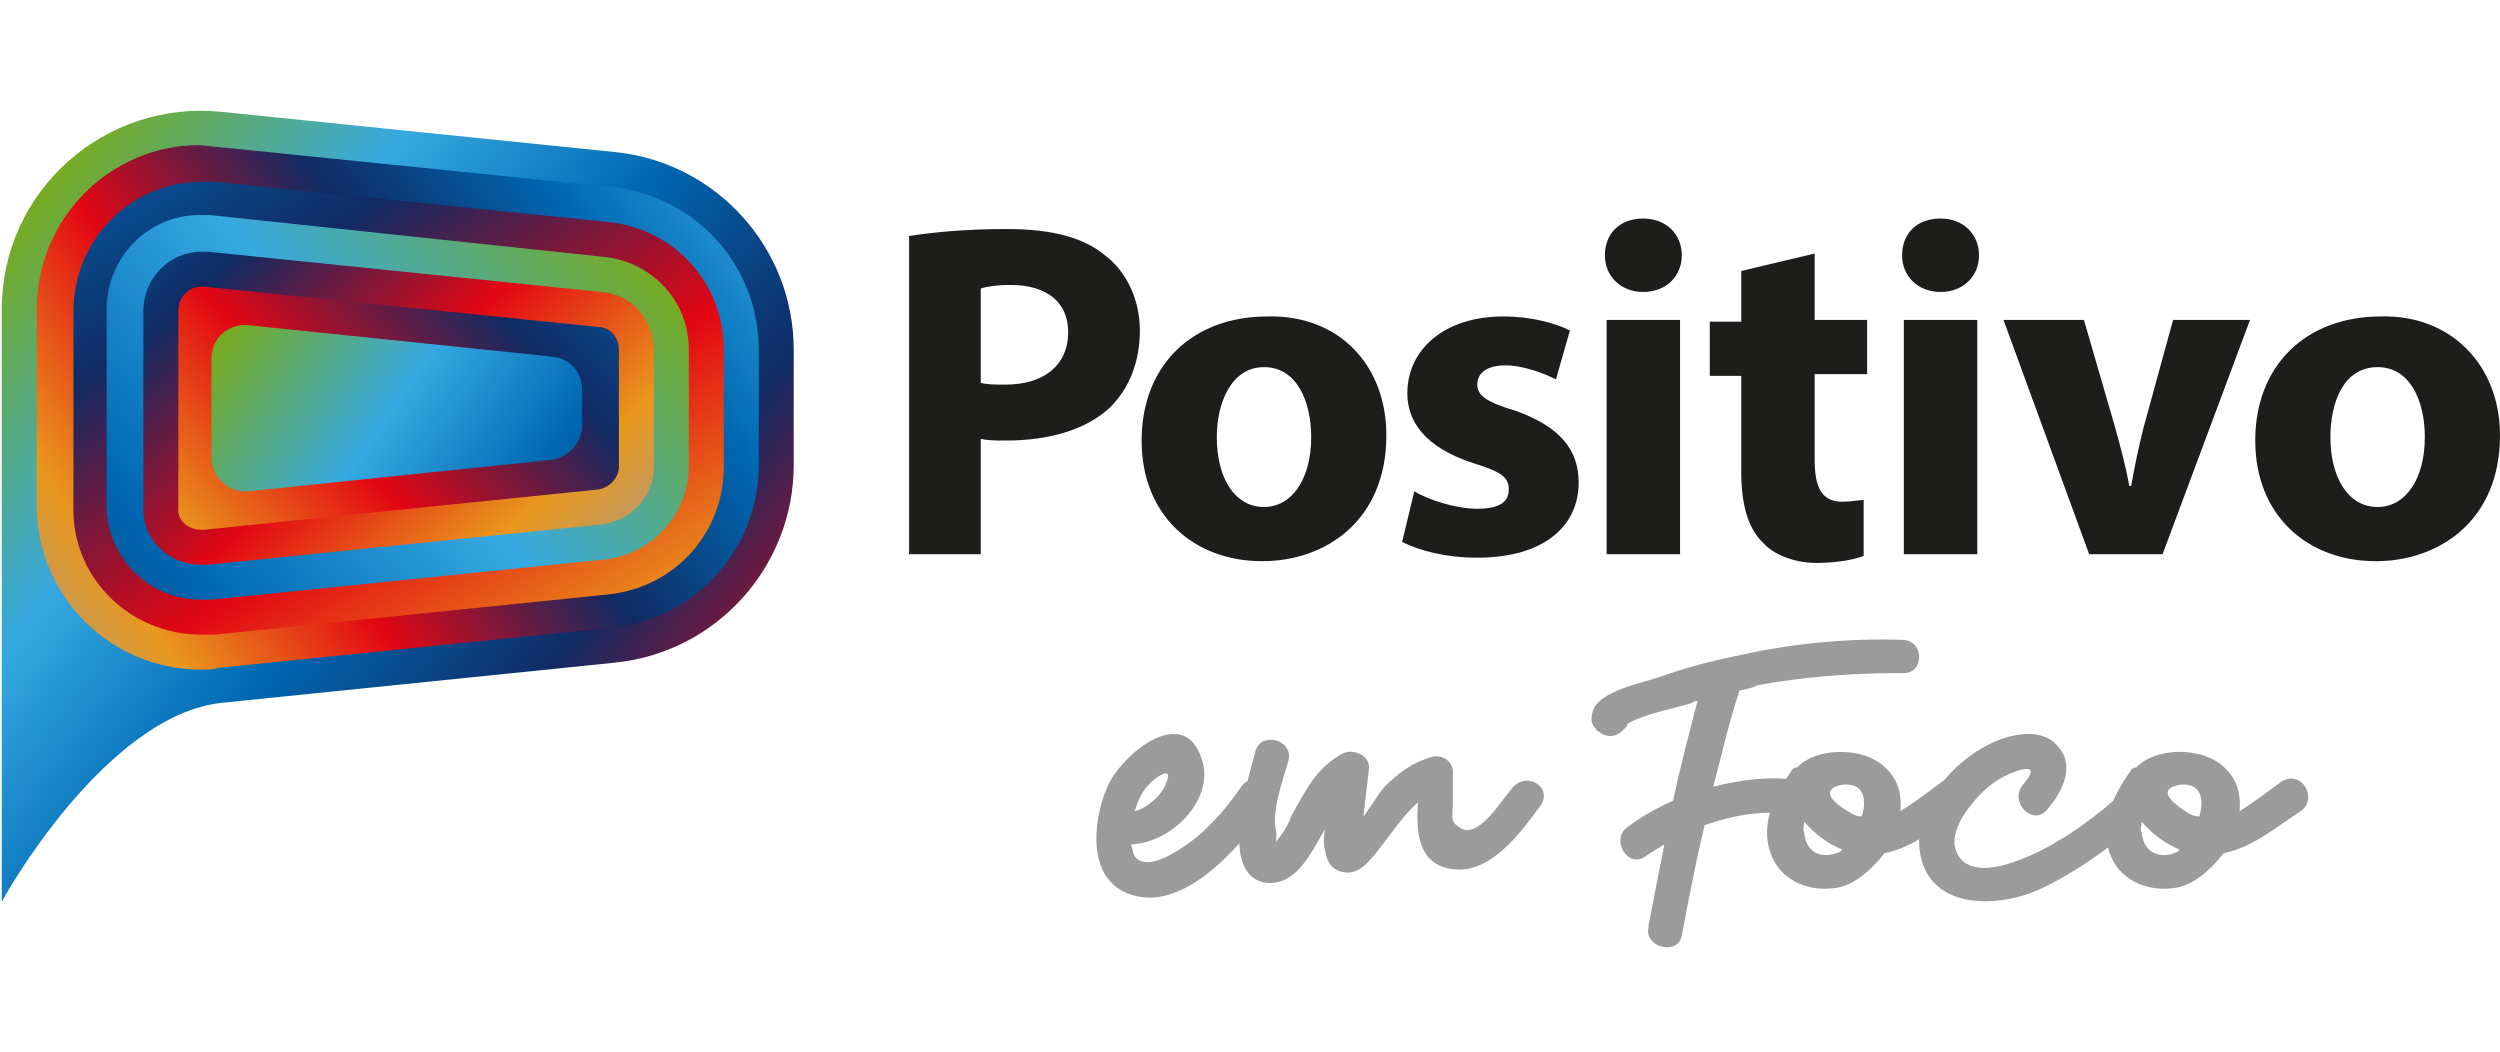
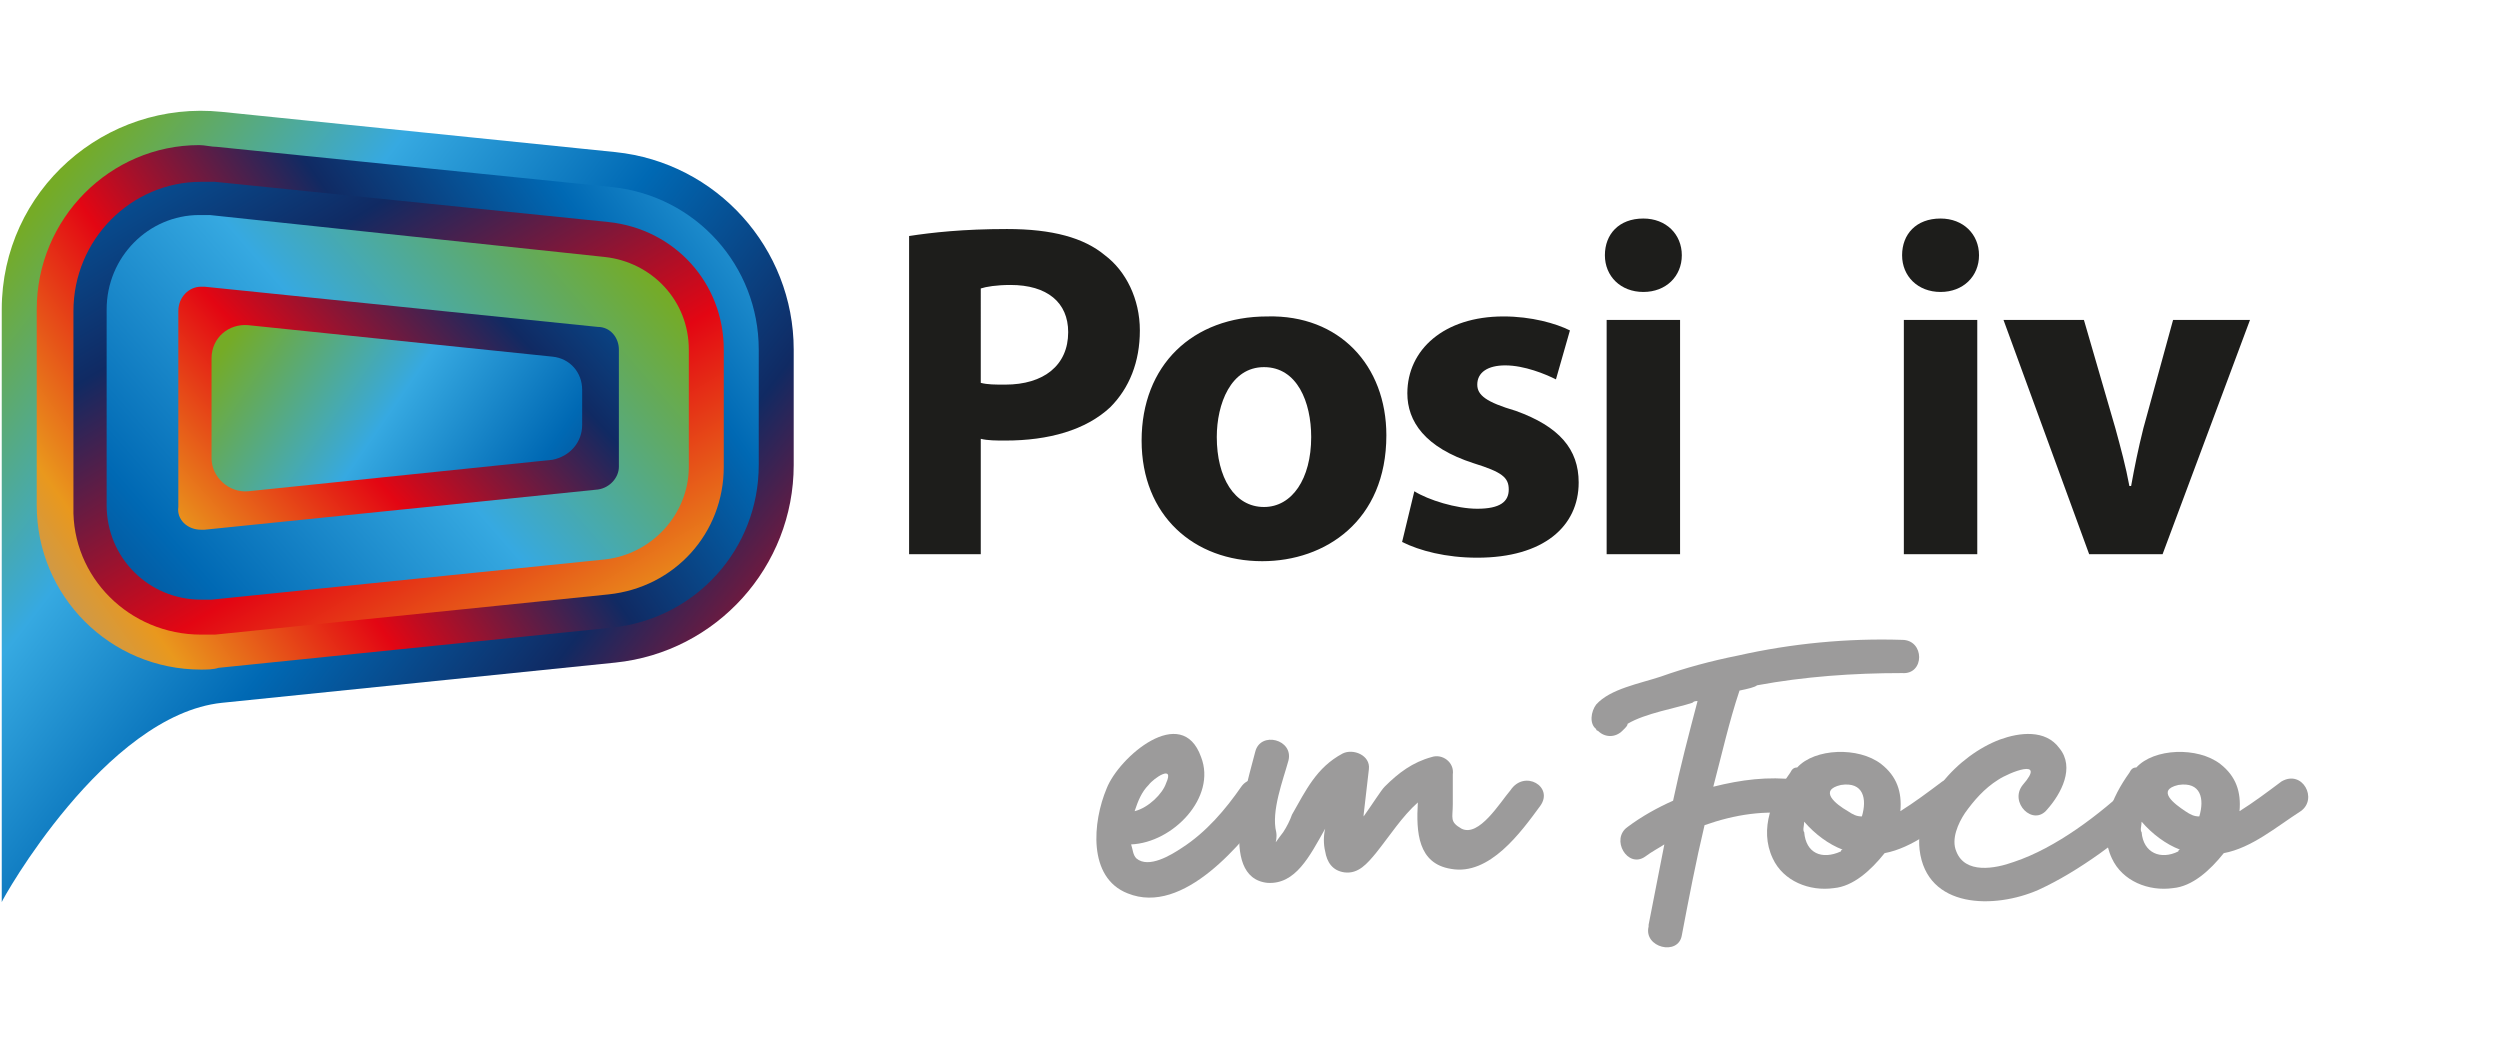
<svg xmlns="http://www.w3.org/2000/svg" version="1.1" id="Layer_1" x="0px" y="0px" viewBox="0 0 143 60.2" style="enable-background:new 0 0 143 60.2;" xml:space="preserve">
  <style type="text/css">
	.st0{fill:#1D1D1B;}
	.st1{fill:url(#SVGID_1_);}
	.st2{fill:url(#SVGID_2_);}
	.st3{fill:url(#SVGID_3_);}
	.st4{fill:url(#SVGID_4_);}
	.st5{fill:url(#SVGID_5_);}
	.st6{fill:url(#SVGID_6_);}
	.st7{fill:url(#SVGID_7_);}
	.st8{fill:#9C9B9B;}
</style>
  <g>
    <path class="st0" d="M52,13.5c1.3-0.2,3.1-0.4,5.6-0.4c2.6,0,4.4,0.5,5.6,1.5c1.2,0.9,2,2.5,2,4.3c0,1.8-0.6,3.3-1.7,4.4   c-1.4,1.3-3.5,1.9-6,1.9c-0.5,0-1,0-1.4-0.1v6.6H52V13.5z M56.1,21.9c0.4,0.1,0.8,0.1,1.4,0.1c2.2,0,3.6-1.1,3.6-3   c0-1.7-1.2-2.7-3.3-2.7c-0.8,0-1.4,0.1-1.7,0.2V21.9z" />
    <path class="st0" d="M79.3,24.9c0,4.9-3.5,7.2-7.1,7.2c-3.9,0-6.9-2.6-6.9-6.9c0-4.3,2.9-7.1,7.2-7.1C76.6,18,79.3,20.9,79.3,24.9z    M69.6,25c0,2.3,1,4,2.7,4c1.6,0,2.7-1.6,2.7-4c0-2-0.8-4-2.7-4C70.4,21,69.6,23.1,69.6,25z" />
    <path class="st0" d="M80.9,28.1c0.8,0.5,2.4,1,3.6,1c1.3,0,1.8-0.4,1.8-1.1s-0.4-1-2-1.5c-2.8-0.9-3.8-2.4-3.8-4   c0-2.5,2.1-4.4,5.5-4.4c1.6,0,3,0.4,3.8,0.8L89,21.7c-0.6-0.3-1.8-0.8-2.9-0.8c-1,0-1.6,0.4-1.6,1.1c0,0.6,0.5,1,2.2,1.5   c2.5,0.9,3.6,2.2,3.6,4.1c0,2.5-2,4.3-5.8,4.3c-1.8,0-3.3-0.4-4.3-0.9L80.9,28.1z" />
    <path class="st0" d="M96.2,14.6c0,1.2-0.9,2.1-2.2,2.1c-1.3,0-2.2-0.9-2.2-2.1c0-1.2,0.8-2.1,2.2-2.1   C95.3,12.5,96.2,13.4,96.2,14.6z M91.9,31.8V18.3h4.2v13.4H91.9z" />
-     <path class="st0" d="M103.8,14.5v3.8h3v3.1h-3v4.9c0,1.6,0.4,2.4,1.6,2.4c0.5,0,0.9-0.1,1.2-0.1l0,3.2c-0.5,0.2-1.5,0.4-2.7,0.4   c-1.3,0-2.5-0.5-3.1-1.2c-0.8-0.8-1.2-2.1-1.2-4v-5.5h-1.8v-3.1h1.8v-2.9L103.8,14.5z" />
    <path class="st0" d="M113.2,14.6c0,1.2-0.9,2.1-2.2,2.1c-1.3,0-2.2-0.9-2.2-2.1c0-1.2,0.8-2.1,2.2-2.1   C112.3,12.5,113.2,13.4,113.2,14.6z M108.9,31.8V18.3h4.2v13.4H108.9z" />
    <path class="st0" d="M119.2,18.3l1.8,6.2c0.3,1.1,0.6,2.2,0.8,3.3h0.1c0.2-1.1,0.4-2.1,0.7-3.3l1.7-6.2h4.4l-5,13.4h-4.2l-4.9-13.4   H119.2z" />
-     <path class="st0" d="M143,24.9c0,4.9-3.5,7.2-7.1,7.2c-3.9,0-6.9-2.6-6.9-6.9c0-4.3,2.9-7.1,7.2-7.1C140.2,18,143,20.9,143,24.9z    M133.3,25c0,2.3,1,4,2.7,4c1.6,0,2.7-1.6,2.7-4c0-2-0.8-4-2.7-4C134,21,133.3,23.1,133.3,25z" />
  </g>
  <g>
    <linearGradient id="SVGID_1_" gradientUnits="userSpaceOnUse" x1="-0.419" y1="15.115" x2="60.5" y2="62.173">
      <stop offset="0" style="stop-color:#75AB26" />
      <stop offset="0.183" style="stop-color:#36A9E1" />
      <stop offset="0.344" style="stop-color:#0069B4" />
      <stop offset="0.513" style="stop-color:#102A63" />
      <stop offset="0.696" style="stop-color:#E30613" />
      <stop offset="0.859" style="stop-color:#E9981D" />
      <stop offset="1" style="stop-color:#9C9B9B" />
    </linearGradient>
    <path class="st1" d="M12.7,40.2l22.5-2.3c5.8-0.6,10.2-5.5,10.2-11.3V20c0-5.8-4.4-10.7-10.2-11.3L12.7,6.4   C6,5.7,0.1,10.9,0.1,17.7v33.9C0.1,51.5,6,40.9,12.7,40.2z" />
    <linearGradient id="SVGID_2_" gradientUnits="userSpaceOnUse" x1="52.601" y1="0.977" x2="-0.617" y2="38.623">
      <stop offset="0" style="stop-color:#75AB26" />
      <stop offset="0.183" style="stop-color:#36A9E1" />
      <stop offset="0.344" style="stop-color:#0069B4" />
      <stop offset="0.513" style="stop-color:#102A63" />
      <stop offset="0.696" style="stop-color:#E30613" />
      <stop offset="0.859" style="stop-color:#E9981D" />
      <stop offset="1" style="stop-color:#9C9B9B" />
    </linearGradient>
    <path class="st2" d="M11.5,38.3c0.3,0,0.7,0,1-0.1l22.5-2.3c4.8-0.5,8.4-4.5,8.4-9.3V20c0-4.8-3.6-8.8-8.4-9.3L12.4,8.4   c-0.3,0-0.7-0.1-1-0.1c-5.1,0-9.3,4.2-9.3,9.4v11.2C2.1,34.1,6.3,38.3,11.5,38.3z" />
    <linearGradient id="SVGID_3_" gradientUnits="userSpaceOnUse" x1="-4.996" y1="-21.676" x2="37.442" y2="48.996">
      <stop offset="0" style="stop-color:#75AB26" />
      <stop offset="0.183" style="stop-color:#36A9E1" />
      <stop offset="0.344" style="stop-color:#0069B4" />
      <stop offset="0.513" style="stop-color:#102A63" />
      <stop offset="0.696" style="stop-color:#E30613" />
      <stop offset="0.859" style="stop-color:#E9981D" />
      <stop offset="1" style="stop-color:#9C9B9B" />
    </linearGradient>
    <path class="st3" d="M11.5,36.3c0.3,0,0.5,0,0.8,0l22.5-2.3c3.8-0.4,6.6-3.5,6.6-7.3V20c0-3.8-2.8-6.9-6.6-7.3l-22.5-2.3   c-0.3,0-0.5,0-0.8,0c-4,0-7.3,3.3-7.3,7.4v11.2C4.1,33,7.4,36.3,11.5,36.3z" />
    <linearGradient id="SVGID_4_" gradientUnits="userSpaceOnUse" x1="34.121" y1="12.164" x2="-32.958" y2="70.687">
      <stop offset="0" style="stop-color:#75AB26" />
      <stop offset="0.183" style="stop-color:#36A9E1" />
      <stop offset="0.344" style="stop-color:#0069B4" />
      <stop offset="0.513" style="stop-color:#102A63" />
      <stop offset="0.696" style="stop-color:#E30613" />
      <stop offset="0.859" style="stop-color:#E9981D" />
      <stop offset="1" style="stop-color:#9C9B9B" />
    </linearGradient>
    <path class="st4" d="M11.5,34.3c0.2,0,0.4,0,0.6,0l22.5-2.3c2.7-0.3,4.8-2.6,4.8-5.3V20c0-2.8-2.1-5-4.8-5.3L12,12.3   c-0.2,0-0.4,0-0.6,0c-2.9,0-5.3,2.4-5.3,5.4v11.2C6.1,31.9,8.5,34.3,11.5,34.3z" />
    <linearGradient id="SVGID_5_" gradientUnits="userSpaceOnUse" x1="-8.595" y1="-9.315" x2="34.698" y2="37.4">
      <stop offset="0" style="stop-color:#75AB26" />
      <stop offset="0.183" style="stop-color:#36A9E1" />
      <stop offset="0.344" style="stop-color:#0069B4" />
      <stop offset="0.513" style="stop-color:#102A63" />
      <stop offset="0.696" style="stop-color:#E30613" />
      <stop offset="0.859" style="stop-color:#E9981D" />
      <stop offset="1" style="stop-color:#9C9B9B" />
    </linearGradient>
-     <path class="st5" d="M11.5,32.3c0.1,0,0.2,0,0.4,0l22.5-2.3c1.7-0.2,3-1.6,3-3.3V20c0-1.7-1.3-3.2-3-3.3l-22.5-2.3   c-0.1,0-0.2,0-0.4,0c-1.8,0-3.3,1.5-3.3,3.4v11.2C8.1,30.8,9.6,32.3,11.5,32.3z" />
    <linearGradient id="SVGID_6_" gradientUnits="userSpaceOnUse" x1="51.919" y1="-4.632" x2="5.203" y2="38.148">
      <stop offset="0" style="stop-color:#75AB26" />
      <stop offset="0.183" style="stop-color:#36A9E1" />
      <stop offset="0.344" style="stop-color:#0069B4" />
      <stop offset="0.513" style="stop-color:#102A63" />
      <stop offset="0.696" style="stop-color:#E30613" />
      <stop offset="0.859" style="stop-color:#E9981D" />
      <stop offset="1" style="stop-color:#9C9B9B" />
    </linearGradient>
    <path class="st6" d="M11.5,30.3c0.1,0,0.1,0,0.2,0l22.5-2.3c0.7-0.1,1.2-0.7,1.2-1.3V20c0-0.7-0.5-1.3-1.2-1.3l-22.5-2.3   c-0.1,0-0.1,0-0.2,0c-0.7,0-1.3,0.6-1.3,1.4v11.2C10.1,29.7,10.7,30.3,11.5,30.3z" />
    <linearGradient id="SVGID_7_" gradientUnits="userSpaceOnUse" x1="13.992" y1="18.166" x2="58.484" y2="48.968">
      <stop offset="0" style="stop-color:#75AB26" />
      <stop offset="0.183" style="stop-color:#36A9E1" />
      <stop offset="0.344" style="stop-color:#0069B4" />
      <stop offset="0.513" style="stop-color:#102A63" />
      <stop offset="0.696" style="stop-color:#E30613" />
      <stop offset="0.859" style="stop-color:#E9981D" />
      <stop offset="1" style="stop-color:#9C9B9B" />
    </linearGradient>
    <path class="st7" d="M33.3,24.3v-2c0-1-0.7-1.8-1.7-1.9l-17.4-1.8c-1.1-0.1-2.1,0.7-2.1,1.9v5.7c0,1.1,1,2,2.1,1.9l17.4-1.8   C32.6,26.1,33.3,25.3,33.3,24.3z" />
  </g>
  <g>
    <path class="st8" d="M72.7,46c-1.6,2.2-5,6.4-8.2,5.1c-2.3-0.9-2-4.1-1.2-6c0.7-1.8,4.3-4.9,5.4-1.8c0.9,2.3-1.6,4.9-4,5   c0.1,0.3,0.1,0.6,0.3,0.8c0.7,0.6,2-0.2,2.6-0.6c1.4-0.9,2.5-2.2,3.4-3.5C71.7,44,73.4,45,72.7,46z M65.7,44.9   c-0.4,0.4-0.6,0.9-0.8,1.5c0.8-0.2,1.6-1,1.8-1.6C67.2,43.7,66,44.5,65.7,44.9z" />
    <path class="st8" d="M88.1,46.1c-1.1,1.5-2.9,4-5.1,3.6c-1.9-0.3-2-2.1-1.9-3.8c-0.9,0.8-1.6,1.9-2.4,2.9c-0.5,0.6-1,1.2-1.8,1.1   c-0.7-0.1-1-0.6-1.1-1.2c-0.1-0.4-0.1-0.9,0-1.3c-0.9,1.6-1.7,3.2-3.3,3.1c-2.9-0.3-1.1-5.9-0.7-7.5c0.3-1.2,2.2-0.7,1.9,0.5   c-0.3,1.1-1,2.9-0.7,4.1c0.1,0.6-0.3,0.9,0.4,0c0.2-0.3,0.4-0.7,0.5-1c0.8-1.4,1.4-2.7,2.9-3.5c0.6-0.3,1.6,0.1,1.5,0.9   c-0.1,0.9-0.2,1.7-0.3,2.6c0,0.1,0,0.1,0,0.1c0.5-0.7,1-1.5,1.2-1.7c0.8-0.8,1.6-1.4,2.7-1.7c0.6-0.2,1.3,0.3,1.2,1   c0,0.6,0,1.2,0,1.7c0,0.8-0.2,1,0.5,1.4c1,0.5,2.2-1.5,2.8-2.2C87.2,44,88.9,45,88.1,46.1z" />
    <path class="st8" d="M99.5,39.5c-0.6,1.8-1,3.6-1.5,5.5c1.6-0.4,3.1-0.6,4.8-0.4c1.2,0.2,1.2,2.2,0,2c-1.8-0.3-3.6,0-5.3,0.6   c-0.5,2.1-0.9,4.2-1.3,6.3c-0.2,1.2-2.2,0.7-1.9-0.5c0,0,0-0.1,0-0.1c0.3-1.5,0.6-3.1,0.9-4.6c-0.3,0.2-0.7,0.4-1.1,0.7   c-1,0.7-2-1-1-1.7c0.8-0.6,1.7-1.1,2.6-1.5c0.4-1.9,0.9-3.8,1.4-5.7c-0.1,0-0.2,0-0.3,0.1c-0.9,0.3-2.7,0.6-3.7,1.2   c0,0.1-0.1,0.2-0.2,0.3c0,0-0.1,0.1-0.1,0.1c-0.4,0.4-1,0.4-1.4,0c0,0-0.1,0-0.1-0.1c-0.4-0.3-0.3-1,0-1.4c0.8-0.9,2.5-1.2,3.7-1.6   c1.4-0.5,2.9-0.9,4.4-1.2c3.1-0.7,6.3-1,9.4-0.9c1.3,0,1.3,2,0,1.9c-2.8,0-5.6,0.2-8.3,0.7C100.4,39.3,100,39.4,99.5,39.5z" />
    <path class="st8" d="M112.2,46.4c-1.4,0.9-2.8,2.1-4.4,2.4c-0.8,1-1.8,1.9-2.9,2c-1.4,0.2-2.9-0.4-3.5-1.7c-0.8-1.7,0-3.5,1-4.9   c0.1-0.2,0.2-0.3,0.4-0.3c1-1.1,3.5-1.2,4.8-0.2c0.9,0.7,1.2,1.6,1.1,2.7c0.8-0.5,1.6-1.1,2.4-1.7C112.3,44,113.3,45.7,112.2,46.4z    M105.3,48.7c0-0.1,0.1-0.1,0.1-0.1c-0.8-0.3-1.6-0.9-2.2-1.6c0,0.2-0.1,0.5,0,0.6C103.3,48.8,104.2,49.2,105.3,48.7z M105.7,46.4   c0.3,0.2,0.5,0.3,0.8,0.3c0.3-1,0.1-2-1.2-1.8C104,45.2,105,46,105.7,46.4z" />
    <path class="st8" d="M123.3,46.3c-2,1.7-4.3,3.5-6.7,4.6c-2.5,1.1-6.4,1.1-6.8-2.3c-0.3-2.7,2.2-5.4,4.6-6.3   c1.1-0.4,2.6-0.6,3.4,0.5c0.9,1.1,0.1,2.6-0.7,3.5c-0.8,1-2.2-0.4-1.4-1.4c1.4-1.6-0.8-0.7-1.4-0.3c-0.8,0.5-1.4,1.2-1.9,1.9   c-0.4,0.6-0.8,1.5-0.5,2.2c0.5,1.3,2.2,1,3.3,0.6c2.4-0.8,4.9-2.7,6.8-4.5C122.8,44,124.2,45.5,123.3,46.3z" />
    <path class="st8" d="M131.6,46.4c-1.4,0.9-2.8,2.1-4.4,2.4c-0.8,1-1.8,1.9-2.9,2c-1.4,0.2-2.9-0.4-3.5-1.7c-0.8-1.7,0-3.5,1-4.9   c0.1-0.2,0.2-0.3,0.4-0.3c1-1.1,3.5-1.2,4.8-0.2c0.9,0.7,1.2,1.6,1.1,2.7c0.8-0.5,1.6-1.1,2.4-1.7C131.7,44,132.6,45.7,131.6,46.4z    M124.6,48.7c0-0.1,0.1-0.1,0.1-0.1c-0.8-0.3-1.6-0.9-2.2-1.6c0,0.2-0.1,0.5,0,0.6C122.6,48.8,123.6,49.2,124.6,48.7z M125,46.4   c0.3,0.2,0.5,0.3,0.8,0.3c0.3-1,0.1-2-1.2-1.8C123.3,45.2,124.4,46,125,46.4z" />
  </g>
</svg>